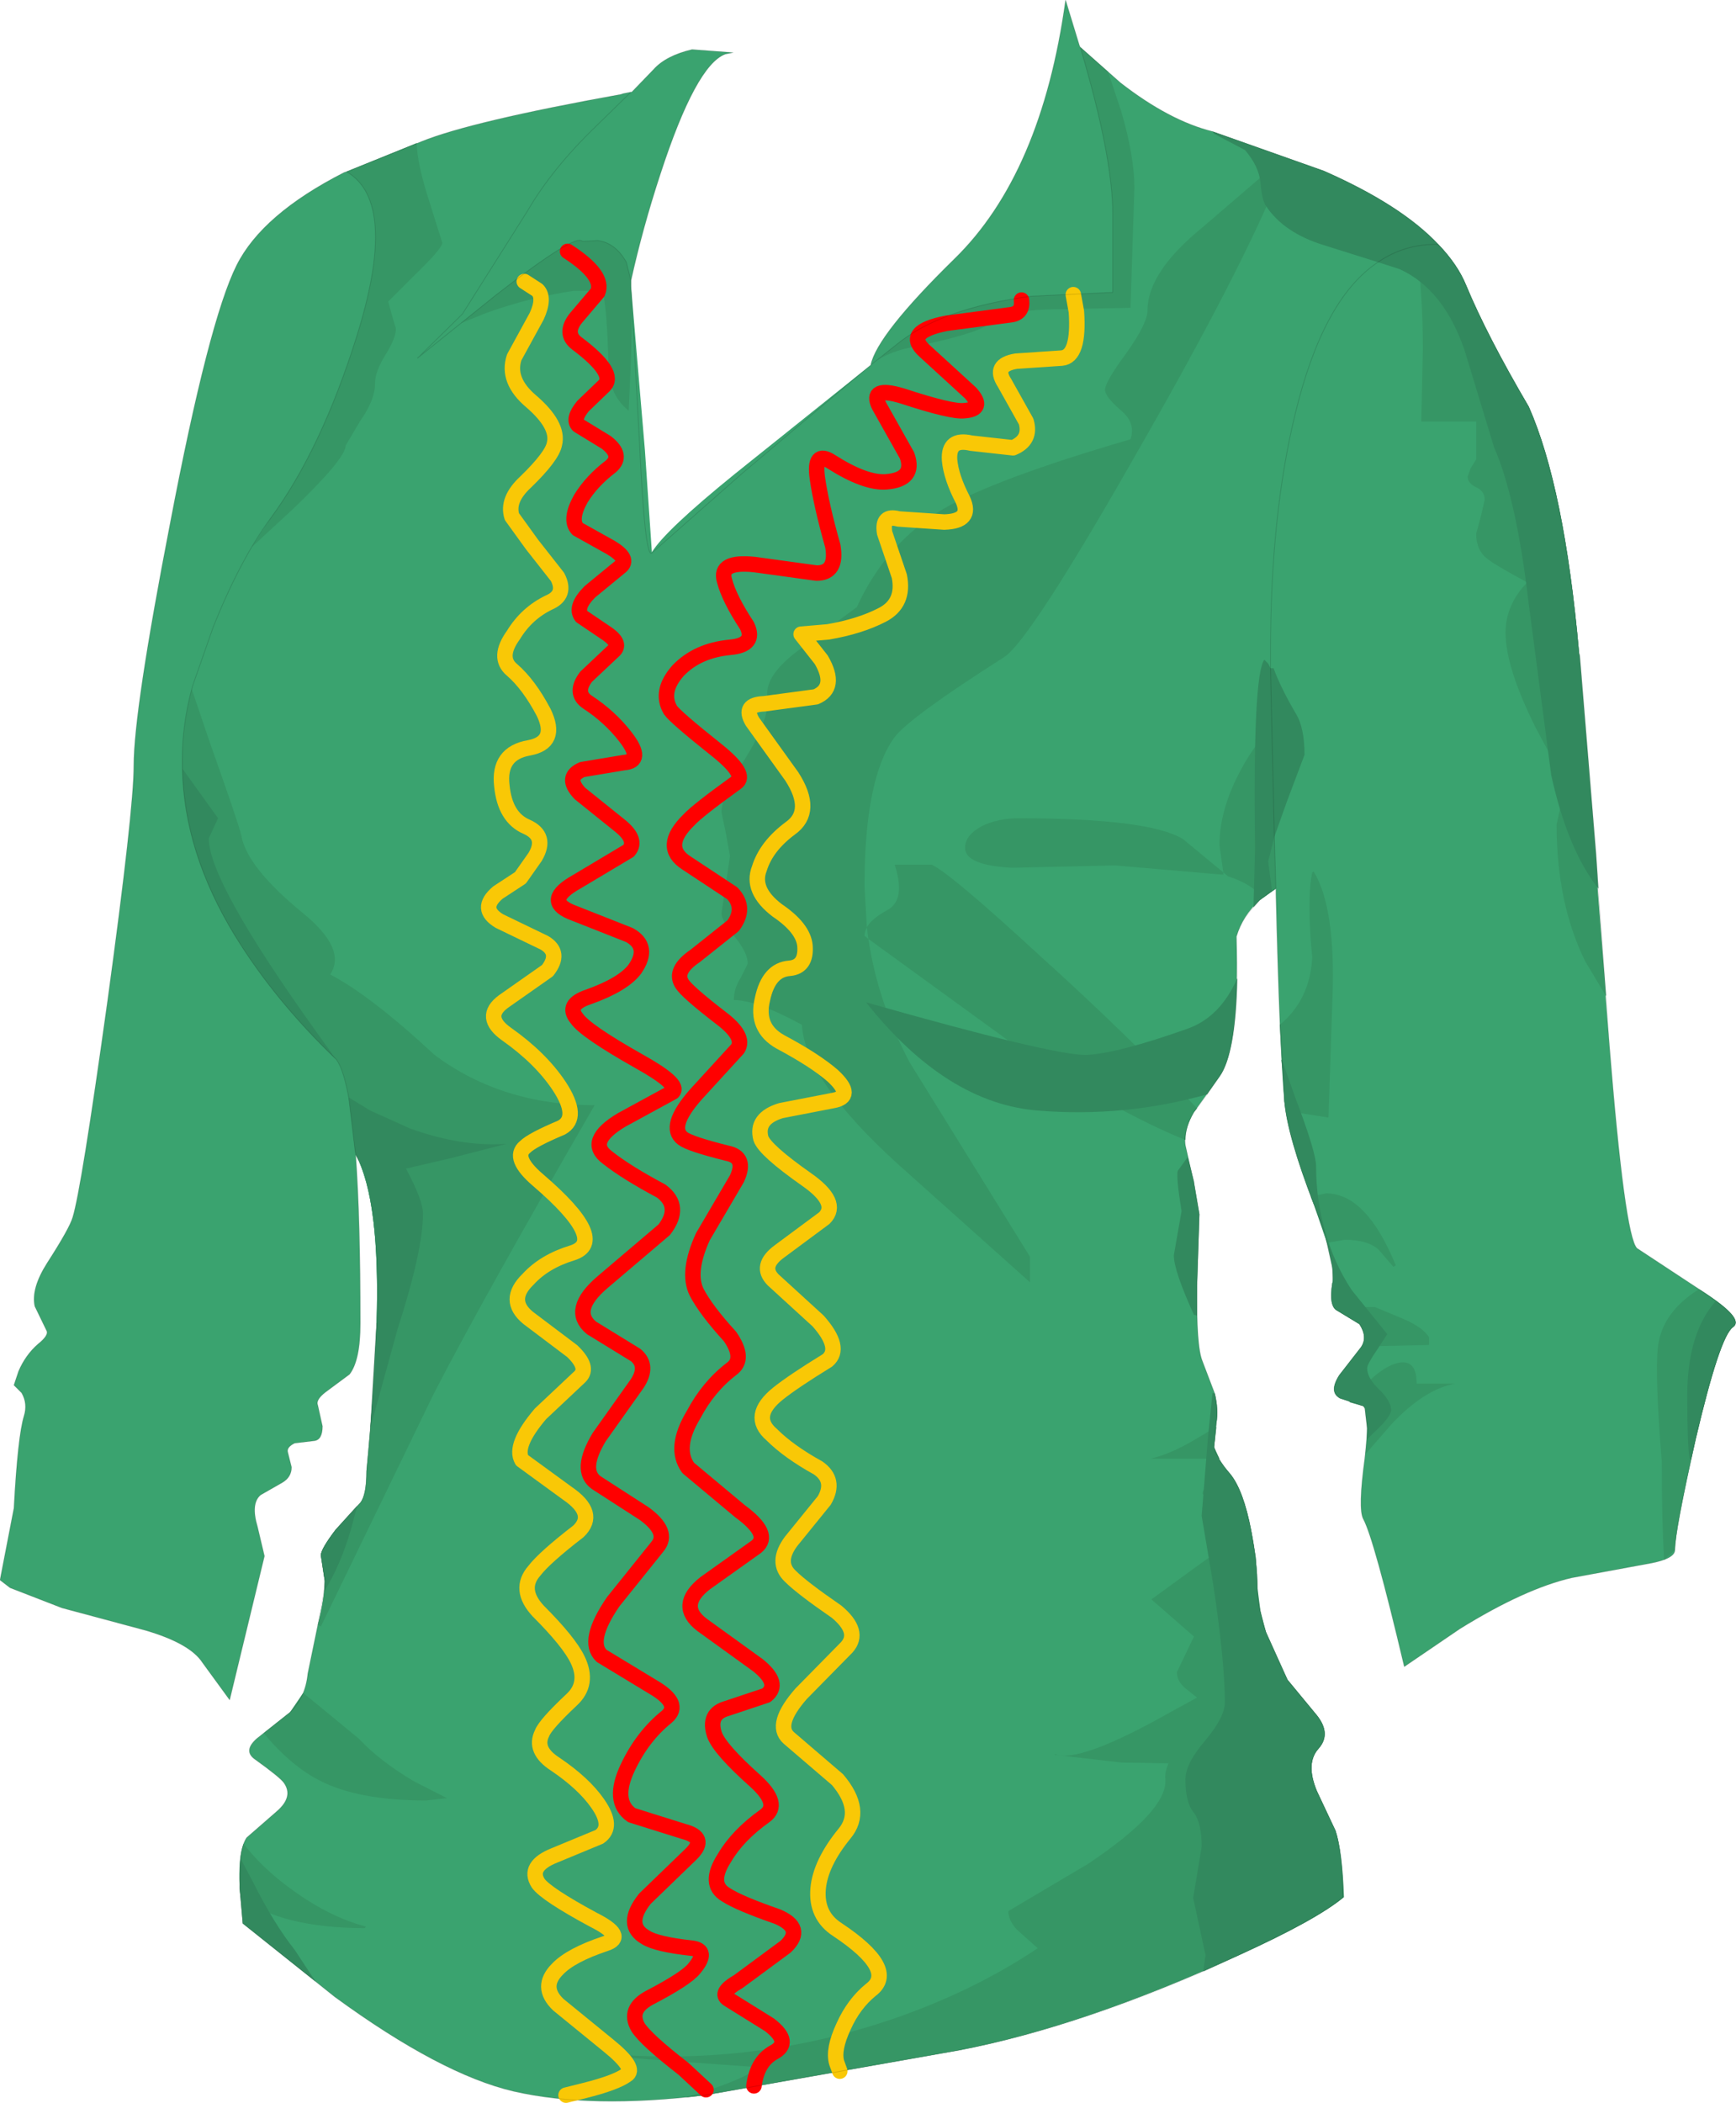
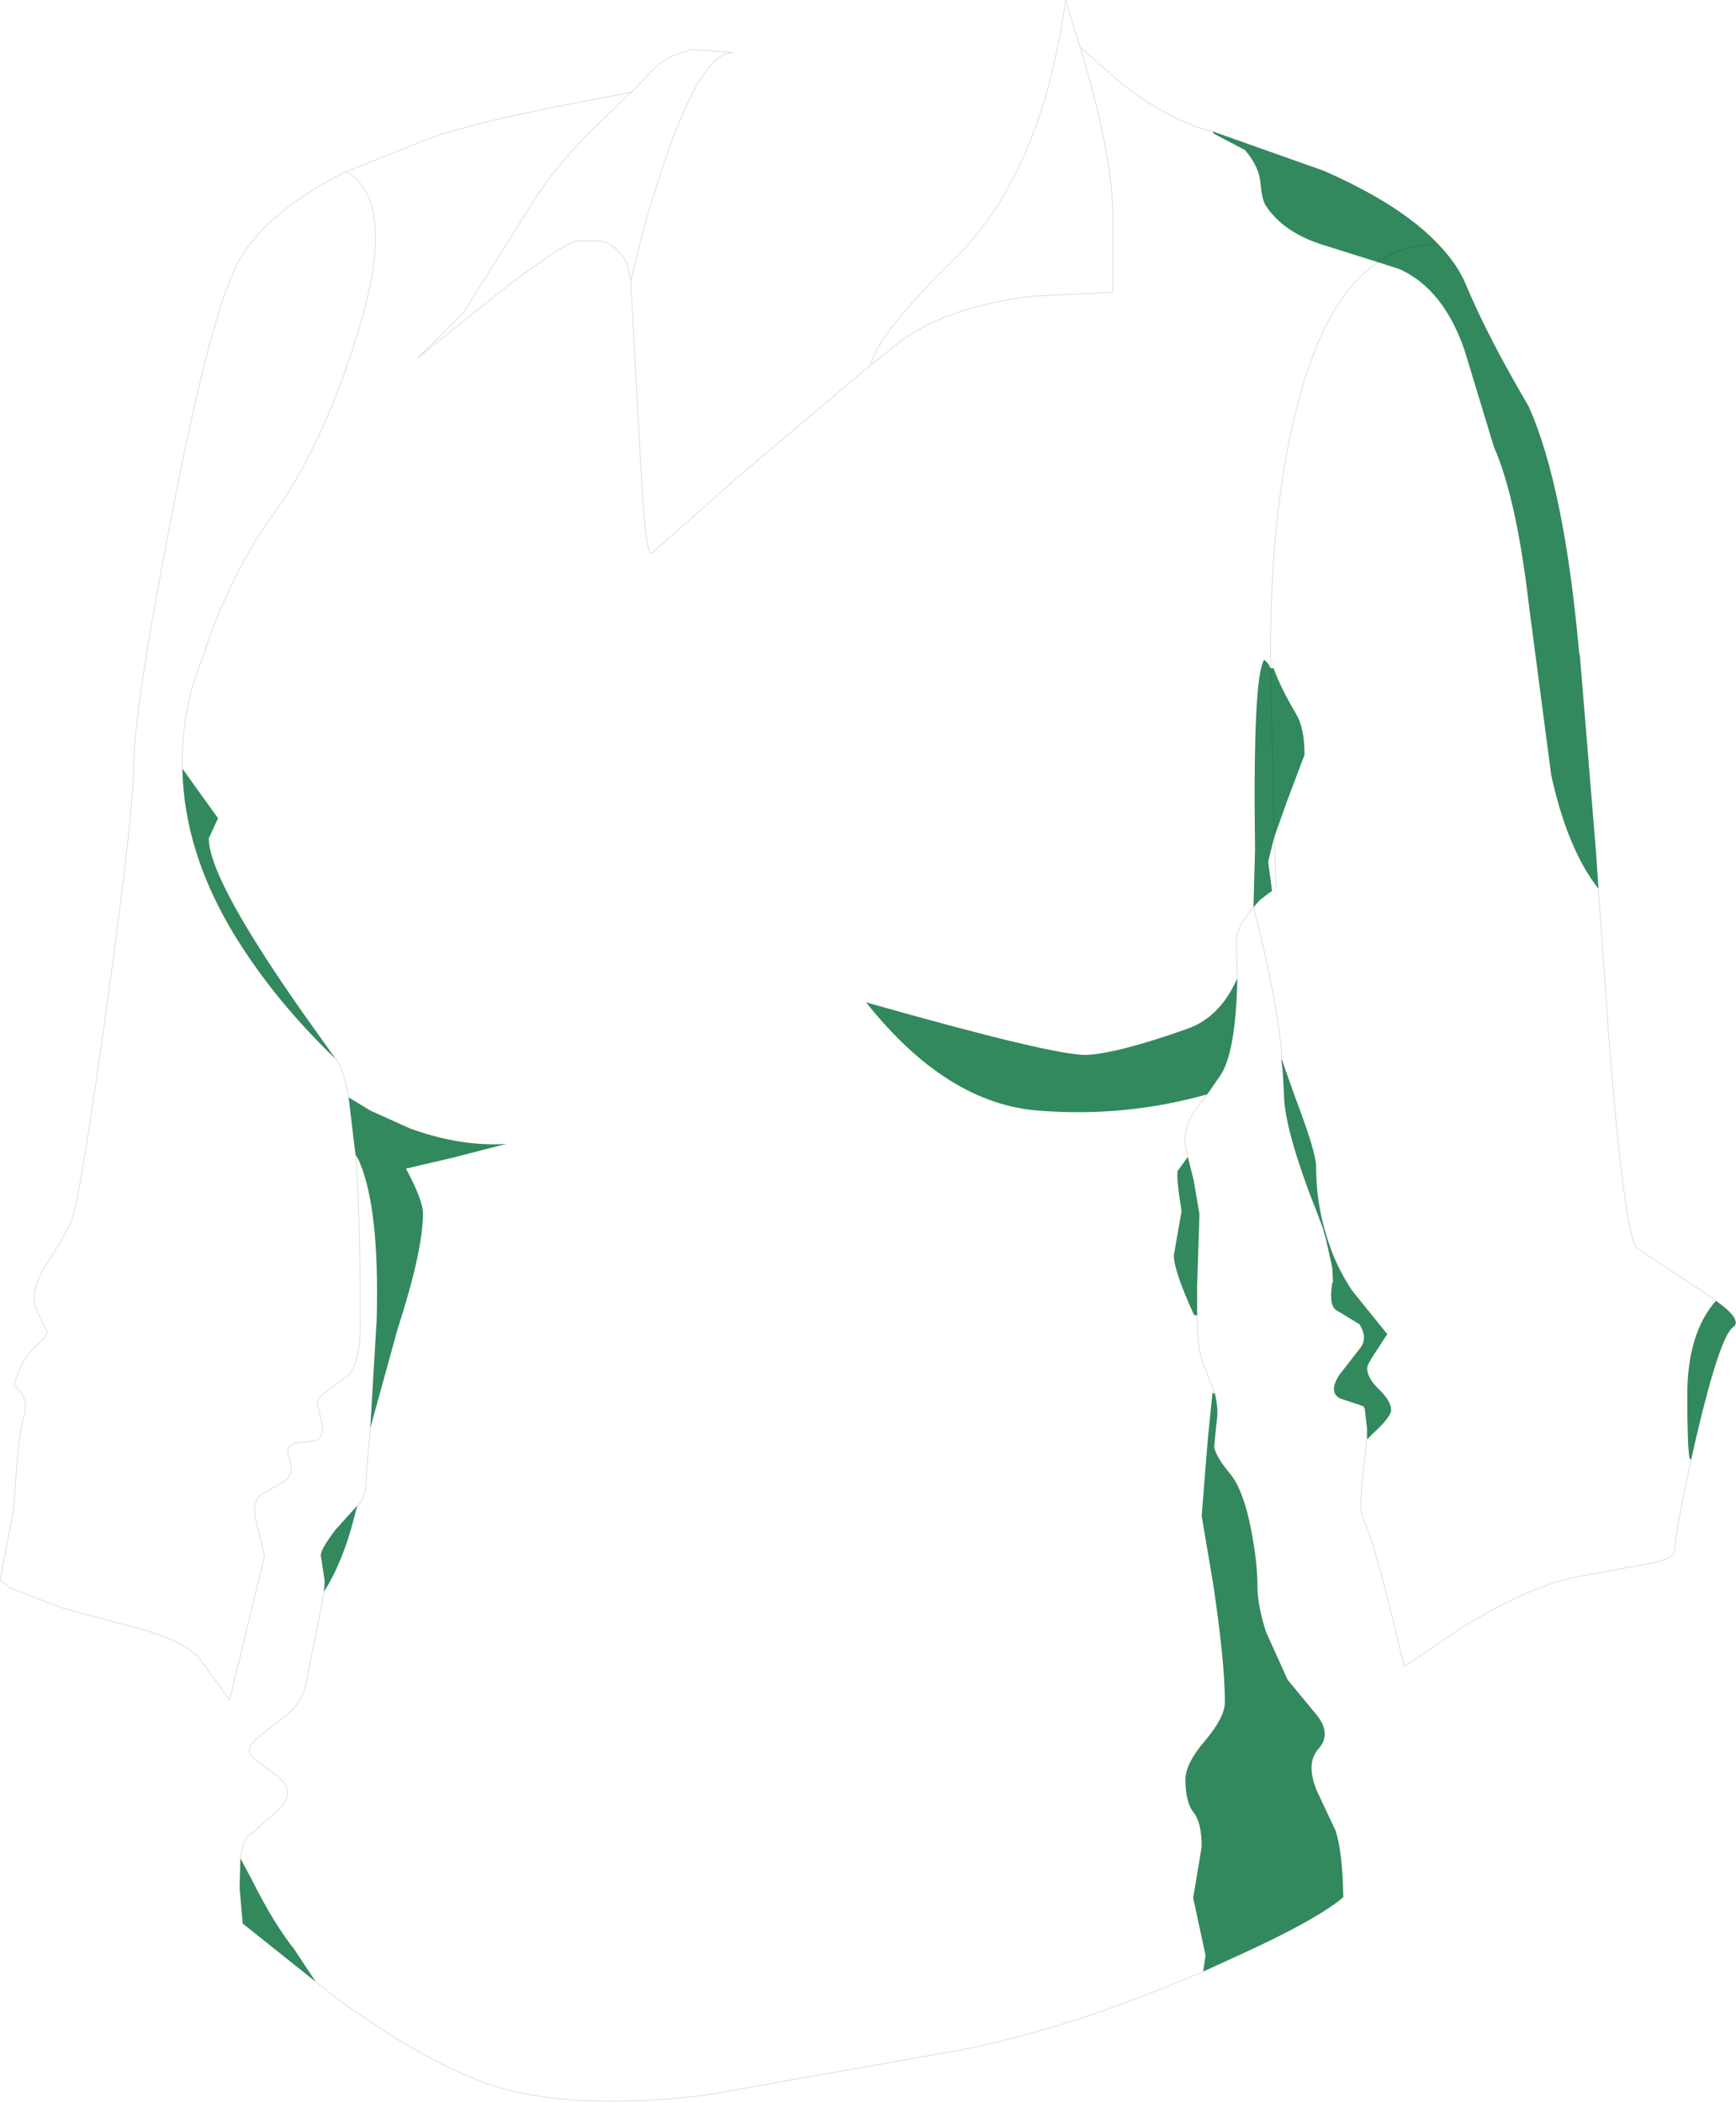
<svg xmlns="http://www.w3.org/2000/svg" height="135.95px" width="112.25px">
  <g transform="matrix(1.0, 0.0, 0.0, 1.0, 45.1, 39.65)">
-     <path d="M2.4 -9.0 L11.2 -16.05 Q11.6 -18.0 16.6 -22.9 22.25 -28.4 23.8 -39.65 L24.7 -36.7 24.75 -36.6 27.35 -34.3 Q30.5 -31.85 33.3 -31.15 L40.5 -28.6 Q45.5 -26.4 47.9 -23.85 49.15 -22.55 49.7 -21.2 51.05 -17.95 53.75 -13.35 56.05 -8.15 57.0 2.55 L58.95 27.75 Q59.95 40.25 60.75 41.05 L64.85 43.75 Q67.75 45.6 66.95 46.15 66.1 46.75 64.55 53.35 63.2 59.35 63.2 60.55 63.2 61.1 61.7 61.4 L56.55 62.35 Q53.5 63.05 49.3 65.65 L45.7 68.1 Q43.75 59.85 43.05 58.55 42.7 57.9 43.15 54.6 43.5 51.5 43.05 51.25 L41.55 50.75 Q40.8 50.35 41.5 49.25 L42.9 47.45 Q43.35 46.8 42.8 45.95 L41.4 45.1 Q40.8 44.85 41.05 43.3 41.3 41.95 39.85 38.2 38.15 33.8 37.95 31.55 37.65 28.4 37.4 18.15 L37.4 17.8 36.35 18.55 Q35.25 19.55 34.85 20.9 35.05 28.15 33.75 29.95 L32.1 32.25 Q31.4 33.4 31.55 34.4 L32.1 36.8 32.45 38.85 32.3 43.45 Q32.25 47.4 32.65 48.35 L33.45 50.45 Q33.7 51.5 33.55 52.35 L33.4 53.9 Q33.55 54.6 34.45 55.65 35.3 56.7 35.8 59.3 36.2 61.35 36.2 62.95 36.2 64.1 36.75 65.85 L38.15 68.95 40.05 71.25 Q41.0 72.45 40.15 73.4 39.3 74.35 40.05 76.15 L41.25 78.7 Q41.7 80.05 41.7 83.05 40.05 84.45 35.0 86.75 24.95 91.35 16.9 92.9 L0.5 95.8 Q-6.9 96.7 -11.9 95.55 -16.6 94.45 -23.45 89.45 L-29.4 84.7 -29.6 82.4 Q-29.7 79.95 -29.15 79.15 L-27.2 77.45 Q-26.1 76.5 -26.75 75.6 -27.0 75.25 -28.6 74.1 -29.4 73.55 -28.5 72.75 L-26.35 71.05 Q-25.35 70.1 -25.2 68.55 L-24.55 65.4 Q-24.1 63.6 -24.1 62.55 L-24.35 60.9 Q-24.35 60.5 -23.4 59.25 L-21.8 57.5 Q-21.4 57.0 -21.4 55.45 -20.9 50.2 -20.75 45.9 -20.5 38.0 -22.1 35.0 -21.8 39.1 -21.8 45.9 -21.8 48.3 -22.5 49.2 L-24.05 50.35 Q-24.7 50.85 -24.55 51.2 L-24.25 52.55 Q-24.25 53.45 -24.8 53.5 L-26.05 53.65 Q-26.55 53.9 -26.5 54.2 L-26.25 55.2 Q-26.25 55.85 -26.85 56.2 L-28.25 57.0 Q-28.9 57.55 -28.45 59.05 L-28.0 60.95 -30.25 70.25 -32.0 67.85 Q-32.8 66.6 -35.7 65.75 L-41.1 64.3 -44.45 63.0 -45.1 62.5 -44.2 57.85 Q-43.95 53.2 -43.55 51.9 -43.3 51.1 -43.7 50.4 L-44.2 49.9 -43.9 49.0 Q-43.45 47.95 -42.65 47.25 -41.9 46.65 -42.1 46.35 L-42.85 44.8 Q-43.1 43.65 -42.05 42.0 -40.6 39.75 -40.4 39.05 -39.85 37.3 -38.15 25.1 -36.45 12.7 -36.45 9.85 -36.45 6.3 -34.1 -5.8 -31.6 -18.9 -29.8 -22.5 -28.15 -25.8 -22.85 -28.5 L-22.7 -28.55 -17.85 -30.5 Q-14.65 -31.8 -4.95 -33.55 L-4.8 -33.6 -4.3 -33.7 -4.25 -33.7 -2.85 -35.15 Q-2.05 -36.05 -0.35 -36.45 L2.3 -36.25 1.8 -36.15 Q-0.1 -35.45 -2.4 -28.4 -3.55 -24.9 -4.3 -21.5 L-4.3 -21.15 -3.4 -10.55 -2.95 -3.95 Q-2.1 -5.35 2.4 -9.0" fill="#3aa36f" fill-rule="evenodd" stroke="none" />
-     <path d="M37.6 -28.7 L37.7 -28.45 Q35.3 -22.4 28.45 -10.45 21.45 1.85 19.8 2.85 13.75 6.7 12.75 8.0 10.8 10.65 10.8 17.65 L10.95 20.3 Q11.25 19.75 12.25 19.2 13.5 18.55 12.75 16.25 L15.15 16.25 Q16.4 16.85 22.1 22.1 27.75 27.2 32.3 32.0 L32.1 32.25 Q31.55 33.2 31.55 34.05 27.1 32.25 20.55 27.95 L11.05 21.05 Q11.65 25.1 13.7 29.0 L21.5 41.6 21.5 43.25 12.95 35.6 Q6.95 30.15 6.75 26.6 3.8 25.0 2.35 25.0 2.35 24.25 2.8 23.55 L3.25 22.65 Q3.25 21.95 2.4 20.9 1.55 19.85 1.55 19.4 L2.1 15.7 1.85 14.3 1.55 12.85 Q1.55 11.8 3.05 9.45 4.55 7.05 4.55 5.6 4.2 4.15 6.45 2.45 L10.3 -0.4 Q12.2 -4.55 15.9 -6.75 19.25 -8.7 28.0 -11.25 28.35 -12.3 27.4 -13.1 26.35 -14.0 26.35 -14.45 26.35 -14.95 27.75 -16.85 29.1 -18.75 29.1 -19.6 29.1 -22.05 32.65 -24.95 L37.6 -29.2 37.6 -28.7 M24.75 -36.6 L26.55 -35.0 27.4 -32.45 Q28.25 -29.55 28.25 -27.5 L28.0 -19.75 22.85 -19.65 Q20.05 -19.6 18.75 -18.65 17.95 -18.05 13.85 -17.2 12.55 -16.95 11.6 -16.35 L12.9 -17.4 Q15.8 -19.75 21.6 -20.5 L26.85 -20.75 26.85 -25.8 Q26.85 -29.55 24.75 -36.6 M46.8 -12.4 L46.9 -17.1 Q46.9 -20.5 46.5 -23.75 L47.9 -23.85 Q49.15 -22.55 49.7 -21.2 51.05 -17.95 53.75 -13.35 56.05 -8.15 57.0 2.55 L58.75 24.75 57.4 22.5 Q55.55 18.75 55.55 13.65 L55.85 12.3 56.1 10.95 54.2 7.4 Q52.25 3.5 52.25 1.25 52.25 -0.55 53.65 -2.0 51.6 -3.1 51.1 -3.5 50.35 -4.05 50.35 -5.15 L50.65 -6.25 50.9 -7.35 Q50.9 -7.9 50.35 -8.15 49.8 -8.4 49.8 -8.85 L50.0 -9.4 50.35 -9.95 50.35 -12.4 46.8 -12.4 M40.8 32.6 L38.9 32.3 Q38.65 32.3 38.15 32.75 L37.95 31.55 37.65 26.6 Q39.6 25.0 39.75 22.25 L39.65 21.1 Q39.45 18.1 39.75 16.75 L39.85 16.7 Q41.3 19.1 41.05 25.1 L40.8 32.6 M44.05 41.15 Q43.35 40.5 41.85 40.5 L40.7 40.7 39.85 38.2 39.65 37.7 40.65 37.5 Q43.25 37.5 45.15 42.15 L45.0 42.25 44.05 41.15 M41.4 45.1 L41.15 44.85 43.8 44.85 45.6 45.6 Q46.9 46.15 47.3 46.8 L47.3 47.3 42.95 47.4 Q43.35 46.75 42.8 45.95 L41.4 45.1 M66.95 46.15 Q66.1 46.75 64.55 53.35 63.2 59.35 63.2 60.55 L62.5 61.2 Q62.35 58.6 62.35 54.85 61.9 49.25 62.1 47.45 62.35 45.2 64.75 43.7 L64.85 43.75 Q67.75 45.6 66.95 46.15 M35.7 9.15 L37.1 7.1 37.4 17.8 36.55 18.4 Q35.85 17.5 34.3 17.0 L34.0 16.75 33.75 15.0 Q33.75 12.25 35.7 9.15 M34.0 16.75 L34.0 16.9 27.0 16.3 20.35 16.45 Q17.3 16.3 17.3 15.15 17.3 14.35 18.4 13.75 19.45 13.25 20.75 13.25 29.2 13.25 31.4 14.6 L34.0 16.75 M11.05 21.05 L10.95 20.3 Q10.8 20.6 10.8 20.85 L11.05 21.05 M32.45 53.25 Q32.95 52.95 33.55 52.6 L33.4 53.9 33.75 54.65 29.3 54.65 Q30.65 54.35 32.45 53.25 M34.15 55.3 L34.45 55.65 Q35.3 56.7 35.8 59.3 L36.1 61.05 36.2 62.95 36.4 64.5 36.75 65.85 37.1 66.85 38.15 68.95 40.05 71.25 Q41.0 72.45 40.15 73.4 39.3 74.35 40.05 76.15 L41.25 78.7 Q41.7 80.05 41.8 83.0 40.05 84.45 35.0 86.75 24.95 91.35 16.9 92.9 L0.5 95.8 -0.8 95.95 Q2.8 94.9 4.0 94.0 L-5.7 93.3 -5.55 93.15 Q3.8 93.9 12.7 90.85 17.9 89.05 22.0 86.3 L20.65 85.1 Q20.1 84.5 20.1 83.9 L25.25 80.85 Q30.4 77.4 30.25 75.4 30.2 74.95 30.45 74.35 L27.45 74.3 23.1 73.8 23.1 73.75 Q24.65 74.4 30.65 71.0 L32.3 70.1 31.55 69.5 Q31.0 69.05 31.0 68.45 L32.1 66.15 29.35 63.75 32.3 61.6 Q34.15 60.25 34.55 60.15 L32.65 56.9 Q32.65 56.45 34.15 55.3 M43.2 54.35 Q43.5 51.5 43.05 51.25 L42.15 51.0 Q43.8 49.0 45.0 48.55 46.5 48.0 46.5 49.8 L49.0 49.8 Q47.0 50.15 44.85 52.45 L43.2 54.35 M-17.3 -26.5 L-16.5 -23.95 Q-16.5 -23.6 -18.25 -21.9 L-20.0 -20.15 -19.75 -19.25 -19.5 -18.4 Q-19.5 -17.8 -20.15 -16.75 -20.85 -15.65 -20.85 -14.85 -20.85 -13.8 -21.8 -12.45 L-22.75 -10.85 Q-22.75 -10.0 -26.2 -6.7 L-28.8 -4.3 -27.6 -6.15 Q-24.35 -10.55 -22.05 -17.85 -19.3 -26.6 -22.7 -28.55 L-18.15 -30.4 Q-18.15 -29.1 -17.3 -26.5 M-4.3 -21.15 Q-4.15 -19.05 -4.45 -13.1 -5.7 -14.1 -5.75 -15.9 -5.85 -19.9 -6.15 -20.85 L-8.0 -20.85 Q-10.95 -20.4 -13.7 -19.4 L-15.3 -18.75 -13.0 -20.6 Q-7.85 -24.6 -7.45 -24.05 L-6.45 -24.1 Q-5.3 -23.95 -4.6 -22.7 L-4.3 -21.5 -4.3 -21.15 M-31.55 8.3 Q-29.65 13.65 -29.5 14.35 -29.15 16.4 -25.55 19.35 -22.65 21.7 -23.75 23.35 -21.15 24.7 -17.0 28.55 -12.65 31.8 -6.65 31.8 -13.85 44.25 -17.05 50.45 L-24.35 65.5 -24.55 65.4 Q-24.1 63.6 -24.1 62.55 L-24.35 60.9 Q-24.35 60.5 -23.4 59.25 L-21.8 57.5 Q-21.4 57.0 -21.4 55.45 -20.9 50.2 -20.75 45.9 -20.5 38.0 -22.1 35.0 L-22.15 34.65 Q-22.55 29.9 -23.35 28.85 -27.3 25.05 -29.9 20.85 -34.8 12.9 -32.7 4.9 L-31.55 8.3 M-21.5 85.0 Q-26.9 85.0 -29.55 83.0 L-29.6 82.4 Q-29.7 80.45 -29.35 79.55 -27.85 81.5 -25.3 83.15 -23.35 84.4 -21.45 84.9 L-21.5 85.0 M-28.05 72.4 L-26.35 71.05 -25.5 69.8 -25.0 70.2 -21.9 72.75 Q-20.55 74.2 -18.35 75.5 L-16.2 76.6 -17.55 76.75 Q-21.95 76.75 -24.45 75.45 -26.3 74.5 -28.05 72.4" fill="#369665" fill-rule="evenodd" stroke="none" />
-     <path d="M20.95 -20.25 Q21.05 -19.4 20.25 -19.3 L16.1 -18.75 Q13.3 -18.2 14.7 -16.95 L17.65 -14.25 Q18.6 -13.2 17.25 -13.1 16.45 -13.0 13.25 -14.05 11.1 -14.7 11.75 -13.4 L13.55 -10.2 Q14.1 -8.65 12.2 -8.5 10.85 -8.4 8.65 -9.8 7.5 -10.55 7.75 -8.75 8.0 -7.0 8.75 -4.35 9.05 -2.6 7.7 -2.6 L3.7 -3.15 Q1.35 -3.4 1.75 -2.1 2.05 -0.95 3.2 0.8 3.8 2.05 2.1 2.2 0.0 2.4 -1.25 3.7 -2.45 5.05 -1.75 6.25 -1.45 6.7 1.25 8.85 3.25 10.45 2.5 10.95 0.0 12.75 -0.55 13.35 -2.35 15.1 -0.7 16.15 L2.25 18.1 Q3.15 19.05 2.3 20.2 L-0.15 22.15 Q-1.55 23.1 -1.0 23.95 -0.7 24.45 1.5 26.15 3.1 27.35 2.6 28.15 L-0.1 31.1 Q-1.95 33.2 -0.95 33.95 -0.5 34.3 1.9 34.9 3.2 35.15 2.55 36.55 L0.35 40.3 Q-0.7 42.6 -0.05 43.9 0.55 45.05 2.1 46.75 3.1 48.2 2.2 48.85 0.7 50.0 -0.25 51.8 -1.55 53.95 -0.6 55.25 L2.75 58.05 Q4.8 59.55 3.8 60.35 L0.5 62.7 Q-1.35 64.15 0.3 65.4 L3.9 68.0 Q5.4 69.2 4.45 69.95 L1.9 70.8 Q0.65 71.15 1.1 72.5 1.45 73.45 3.75 75.5 5.4 77.0 4.35 77.75 2.6 79.0 1.75 80.45 0.65 82.15 1.85 82.85 2.7 83.4 5.15 84.25 6.95 85.0 5.7 86.2 L2.65 88.45 Q1.35 89.2 2.0 89.6 L4.65 91.25 Q6.15 92.4 4.9 93.05 3.85 93.65 3.65 95.2 M-8.4 -23.4 Q-6.0 -21.85 -6.45 -20.75 L-7.85 -19.1 Q-8.65 -18.1 -7.8 -17.45 -5.2 -15.5 -6.05 -14.7 L-7.4 -13.4 Q-8.1 -12.55 -7.7 -12.15 L-5.9 -11.05 Q-4.8 -10.2 -5.6 -9.5 -6.85 -8.55 -7.55 -7.4 -8.3 -6.05 -7.75 -5.45 L-5.6 -4.25 Q-4.35 -3.5 -5.0 -3.0 L-6.95 -1.4 Q-7.95 -0.4 -7.5 0.2 L-5.8 1.35 Q-4.9 2.0 -5.45 2.45 L-7.2 4.1 Q-8.0 5.15 -7.1 5.75 -5.65 6.7 -4.65 8.0 -3.45 9.55 -4.75 9.65 L-7.45 10.1 Q-8.6 10.6 -7.6 11.65 L-5.05 13.7 Q-3.85 14.65 -4.45 15.35 L-7.8 17.35 Q-9.95 18.55 -8.2 19.3 L-4.4 20.8 Q-3.05 21.55 -4.05 23.0 -4.8 24.0 -7.05 24.8 -8.55 25.3 -7.8 26.2 -7.25 27.0 -3.8 28.95 -1.1 30.45 -1.6 30.95 L-4.9 32.75 Q-7.25 34.15 -5.8 35.2 -4.6 36.15 -2.35 37.35 -1.0 38.35 -2.15 39.85 L-6.15 43.25 Q-8.25 45.05 -6.85 46.2 L-4.0 47.95 Q-3.15 48.65 -3.9 49.8 L-6.35 53.25 Q-7.65 55.4 -6.55 56.2 L-3.45 58.2 Q-1.8 59.4 -2.6 60.35 L-5.45 63.9 Q-7.2 66.45 -6.2 67.4 L-2.9 69.4 Q-1.0 70.5 -2.0 71.35 -3.55 72.6 -4.5 74.6 -5.55 76.8 -4.25 77.7 L-0.9 78.75 Q0.65 79.15 -0.4 80.2 L-3.4 83.1 Q-4.75 84.8 -3.35 85.6 -2.65 86.05 -0.35 86.3 0.75 86.45 -0.2 87.6 -0.7 88.25 -3.1 89.5 -4.5 90.25 -3.85 91.4 -3.35 92.2 -0.9 94.1 L0.55 95.45" fill="none" stroke="#ff0000" stroke-linecap="round" stroke-linejoin="round" stroke-width="1.0" />
-     <path d="M24.3 -20.6 L24.5 -19.5 Q24.7 -16.6 23.55 -16.5 L20.6 -16.3 Q19.1 -16.05 19.85 -14.9 L21.25 -12.4 Q21.6 -11.2 20.4 -10.7 L17.7 -11.0 Q16.2 -11.35 16.3 -9.9 16.4 -8.8 17.15 -7.35 17.8 -5.95 15.95 -5.9 L13.0 -6.1 Q11.9 -6.4 12.1 -5.2 L13.05 -2.4 Q13.4 -0.65 11.95 0.1 10.5 0.85 8.45 1.2 L6.7 1.35 8.0 3.0 Q9.05 4.8 7.65 5.4 L4.3 5.85 Q2.9 5.9 3.55 7.0 L6.1 10.55 Q7.55 12.8 6.0 13.9 4.45 15.05 4.0 16.5 3.45 17.9 5.15 19.2 6.85 20.35 6.95 21.5 7.05 22.85 5.95 22.95 4.6 23.05 4.2 24.95 3.75 26.8 5.35 27.7 7.6 28.9 8.75 29.9 10.2 31.25 8.75 31.5 L5.4 32.15 Q3.75 32.65 4.1 33.95 4.35 34.7 7.05 36.6 9.2 38.1 8.2 39.1 L5.3 41.25 Q4.0 42.2 4.9 43.1 L7.8 45.75 Q9.35 47.5 8.4 48.3 6.2 49.65 5.2 50.45 3.4 51.9 4.8 53.1 5.9 54.2 7.8 55.25 8.95 56.05 8.2 57.35 L6.05 60.0 Q5.05 61.35 6.0 62.25 6.75 63.0 9.0 64.55 10.55 65.85 9.65 66.85 L6.7 69.85 Q4.95 71.85 5.9 72.7 L9.05 75.4 Q10.75 77.4 9.5 78.9 7.95 80.8 7.8 82.45 7.65 84.2 9.05 85.1 12.95 87.7 11.2 89.0 10.1 89.9 9.45 91.35 8.75 92.85 9.0 93.7 L9.2 94.25 M-11.2 -21.45 L-10.35 -20.9 Q-9.85 -20.4 -10.4 -19.2 L-11.85 -16.55 Q-12.35 -15.05 -10.75 -13.7 -8.95 -12.15 -9.25 -10.95 -9.4 -10.15 -11.1 -8.5 -12.35 -7.35 -12.0 -6.25 L-10.7 -4.45 -9.05 -2.35 Q-8.45 -1.2 -9.6 -0.7 -11.05 0.0 -11.9 1.4 -12.95 2.85 -12.0 3.65 -10.9 4.6 -9.95 6.4 -9.0 8.35 -10.9 8.7 -12.9 9.05 -12.65 11.15 -12.45 13.2 -11.05 13.8 -9.7 14.4 -10.5 15.75 L-11.45 17.1 -12.9 18.05 Q-14.15 19.1 -12.8 19.9 L-9.9 21.3 Q-8.8 21.95 -9.7 23.1 L-12.55 25.1 Q-13.9 26.1 -12.35 27.2 -10.15 28.75 -8.95 30.55 -7.6 32.6 -8.8 33.25 -10.7 34.05 -11.15 34.5 -12.0 35.2 -10.3 36.65 -5.7 40.6 -8.1 41.35 -9.9 41.9 -10.95 43.05 -12.35 44.4 -10.95 45.55 L-8.1 47.7 Q-7.0 48.75 -7.6 49.35 L-10.15 51.75 Q-11.9 53.8 -11.35 54.75 L-8.4 56.9 Q-6.5 58.2 -7.7 59.35 -9.9 61.05 -10.55 61.9 -11.6 63.1 -10.3 64.5 -8.3 66.5 -7.75 67.65 -7.0 69.2 -8.15 70.25 -9.85 71.85 -10.05 72.4 -10.6 73.5 -9.2 74.4 -7.35 75.65 -6.45 76.95 -5.4 78.45 -6.35 79.1 L-9.25 80.3 Q-11.0 81.0 -10.3 82.1 -9.8 82.8 -6.75 84.45 -4.55 85.55 -5.95 86.0 -8.2 86.75 -9.05 87.65 -10.2 88.8 -9.0 89.95 L-5.75 92.6 Q-3.9 94.1 -4.6 94.5 -5.3 95.0 -7.3 95.5 L-8.5 95.8" fill="none" stroke="#f9c806" stroke-linecap="round" stroke-linejoin="round" stroke-width="1.0" />
    <path d="M-33.3 10.05 L-31.0 13.25 -31.3 13.9 -31.6 14.55 Q-31.6 17.35 -24.65 27.05 L-23.4 28.8 Q-27.35 25.0 -29.9 20.85 -33.2 15.45 -33.3 10.05 M-22.55 31.3 L-21.15 32.15 -18.6 33.3 Q-15.3 34.5 -12.35 34.3 L-15.85 35.2 -18.85 35.9 Q-17.75 37.95 -17.75 38.8 -17.75 41.2 -19.4 46.3 L-21.15 52.65 -20.75 45.9 Q-20.55 39.15 -21.65 36.0 L-21.9 35.35 -22.1 35.0 -22.15 34.65 -22.55 31.3 M-22.0 57.7 L-22.4 59.2 Q-23.1 61.6 -24.15 63.25 L-24.1 62.65 -24.1 62.55 -24.35 60.9 Q-24.35 60.5 -23.4 59.25 L-22.5 58.25 -22.0 57.7 M-29.55 80.5 L-28.75 82.0 Q-27.4 84.7 -26.05 86.4 L-24.7 88.45 -29.4 84.7 -29.6 82.4 -29.55 80.5 M32.7 87.8 L32.85 86.75 32.05 83.05 32.6 79.75 Q32.6 78.2 32.1 77.55 31.55 76.9 31.55 75.4 31.55 74.35 32.85 72.85 34.1 71.35 34.1 70.4 34.1 67.8 33.35 62.8 L32.6 58.35 33.0 53.35 33.3 50.4 33.45 50.45 Q33.7 51.5 33.55 52.35 L33.4 53.9 Q33.55 54.6 34.45 55.65 35.3 56.7 35.8 59.3 36.2 61.35 36.2 62.95 36.2 64.1 36.75 65.85 L38.15 68.95 40.05 71.25 Q41.0 72.45 40.15 73.4 39.3 74.35 40.05 76.15 L41.25 78.7 Q41.7 80.05 41.75 83.0 40.05 84.45 35.0 86.75 L32.7 87.8 M32.3 45.4 L32.1 45.35 Q30.8 42.5 30.8 41.5 L31.3 38.65 Q30.95 36.5 31.05 36.05 L31.7 35.15 32.1 36.75 32.1 36.8 32.45 38.85 32.3 43.45 32.3 45.4 M32.95 31.1 Q27.6 32.6 22.05 32.15 16.1 31.7 10.9 25.15 23.05 28.6 25.15 28.55 27.2 28.45 31.7 26.85 33.8 26.1 34.9 23.6 34.8 28.5 33.75 29.95 L32.95 31.1 M35.95 19.0 L36.05 15.25 Q35.9 4.0 36.65 3.0 L36.9 3.25 37.05 3.55 37.25 3.55 Q37.7 4.8 38.7 6.5 39.25 7.4 39.25 9.15 L38.1 12.2 37.3 14.45 37.05 3.55 37.3 14.45 36.9 16.05 37.15 17.95 37.0 18.05 36.35 18.55 35.95 19.0 M44.0 -22.7 L40.5 -23.8 Q37.9 -24.6 36.75 -26.35 36.5 -26.7 36.4 -27.85 36.3 -28.9 35.4 -29.95 L33.4 -31.0 33.3 -31.15 40.5 -28.6 Q45.5 -26.4 47.9 -23.85 49.15 -22.55 49.7 -21.2 51.05 -17.95 53.75 -13.35 56.05 -8.15 57.0 2.55 L57.05 2.75 58.1 15.55 58.25 17.8 Q56.25 15.25 55.2 10.45 L53.75 -0.6 Q52.95 -7.45 51.5 -10.75 L49.6 -17.0 Q48.25 -20.95 45.4 -22.25 L44.0 -22.7 Q45.75 -23.9 47.9 -23.85 45.75 -23.9 44.0 -22.7 M65.85 44.45 Q67.6 45.7 66.95 46.15 66.1 46.75 64.55 53.35 L64.25 54.7 64.15 54.65 Q64.0 53.9 64.0 50.55 64.0 46.55 65.85 44.45 M43.3 53.0 L43.3 52.7 43.15 51.4 43.05 51.25 41.55 50.75 Q40.8 50.35 41.5 49.25 L42.9 47.45 Q43.35 46.8 42.8 45.95 L41.4 45.1 Q40.8 44.85 41.05 43.3 L41.1 43.25 41.05 42.3 40.65 40.5 40.5 40.0 40.5 39.9 40.35 39.5 39.9 38.3 39.85 38.2 Q38.15 33.8 37.95 31.55 L37.85 29.6 37.75 28.85 37.8 28.9 38.65 31.3 Q40.0 34.85 40.0 35.75 40.0 38.0 40.6 40.0 41.15 42.0 42.3 43.75 L44.6 46.6 43.95 47.6 Q43.3 48.55 43.3 48.8 43.3 49.45 44.1 50.2 44.85 50.95 44.85 51.5 44.85 51.95 43.7 53.0 L43.3 53.4 43.3 53.0 M37.85 29.6 L37.8 28.9 37.85 29.6" fill="#32895e" fill-rule="evenodd" stroke="none" />
-     <path d="M33.3 -31.15 Q30.5 -31.85 27.35 -34.3 L24.75 -36.6 Q26.85 -29.55 26.85 -25.8 L26.85 -20.75 21.6 -20.5 Q15.8 -19.75 12.9 -17.4 L11.2 -16.05 2.95 -9.1 -2.95 -3.9 Q-3.4 -3.5 -3.75 -11.05 L-4.3 -21.15 -4.3 -21.5 -4.6 -22.7 Q-5.3 -23.95 -6.45 -24.1 L-7.45 -24.05 Q-7.85 -24.6 -13.0 -20.6 L-18.1 -16.5 -15.2 -19.35 -11.0 -26.0 Q-9.4 -28.75 -6.55 -31.5 L-4.3 -33.7 -4.8 -33.6 -4.95 -33.55 Q-14.65 -31.8 -17.85 -30.5 L-22.7 -28.55 Q-19.3 -26.6 -22.05 -17.85 -24.35 -10.55 -27.6 -6.15 -29.55 -3.5 -31.3 0.85 L-32.65 4.7 Q-33.4 7.4 -33.3 10.05 -33.2 15.45 -29.9 20.85 -27.35 25.0 -23.4 28.8 L-23.35 28.85 Q-22.9 29.45 -22.55 31.3 L-22.15 34.65 -22.1 35.0 Q-21.8 39.1 -21.8 45.9 -21.8 48.3 -22.5 49.2 L-24.05 50.35 Q-24.7 50.85 -24.55 51.2 L-24.25 52.55 Q-24.25 53.45 -24.8 53.5 L-26.05 53.65 Q-26.55 53.9 -26.5 54.2 L-26.25 55.2 Q-26.25 55.85 -26.85 56.2 L-28.25 57.0 Q-28.9 57.55 -28.45 59.05 L-28.0 60.95 -30.25 70.25 -32.0 67.85 Q-32.8 66.6 -35.7 65.75 L-41.1 64.3 -44.45 63.0 -45.1 62.5 -44.2 57.85 Q-43.95 53.2 -43.55 51.9 -43.3 51.1 -43.7 50.4 L-44.2 49.9 -43.9 49.0 Q-43.45 47.95 -42.65 47.25 -41.9 46.65 -42.1 46.35 L-42.85 44.8 Q-43.1 43.65 -42.05 42.0 -40.6 39.75 -40.4 39.05 -39.85 37.3 -38.15 25.1 -36.45 12.7 -36.45 9.85 -36.45 6.3 -34.1 -5.8 -31.6 -18.9 -29.8 -22.5 -28.15 -25.8 -22.85 -28.5 L-22.7 -28.55 M-21.15 52.65 L-21.4 55.45 Q-21.4 57.0 -21.8 57.5 L-22.0 57.7 -22.5 58.25 -23.4 59.25 Q-24.35 60.5 -24.35 60.9 L-24.1 62.55 -24.1 62.65 -24.15 63.25 -24.55 65.4 -25.2 68.55 Q-25.35 70.1 -26.35 71.05 L-28.5 72.75 Q-29.4 73.55 -28.6 74.1 -27.0 75.25 -26.75 75.6 -26.1 76.5 -27.2 77.45 L-29.15 79.15 Q-29.45 79.6 -29.55 80.5 L-29.6 82.4 -29.4 84.7 -24.7 88.45 -23.45 89.45 Q-16.6 94.45 -11.9 95.55 -6.9 96.7 0.5 95.8 L16.9 92.9 Q24.0 91.55 32.7 87.8 L35.0 86.75 Q40.05 84.45 41.75 83.0 41.7 80.05 41.25 78.7 L40.05 76.15 Q39.3 74.35 40.15 73.4 41.0 72.45 40.05 71.25 L38.15 68.95 36.75 65.85 Q36.2 64.1 36.2 62.95 36.2 61.35 35.8 59.3 35.3 56.7 34.45 55.65 33.55 54.6 33.4 53.9 L33.55 52.35 Q33.7 51.5 33.45 50.45 L32.65 48.35 Q32.35 47.65 32.3 45.4 L32.3 43.45 32.45 38.85 32.1 36.8 32.1 36.75 31.7 35.15 31.55 34.4 Q31.4 33.4 32.1 32.25 L32.95 31.1 33.75 29.95 Q34.8 28.5 34.9 23.6 L34.85 20.9 Q35.15 19.85 35.95 19.0 L36.35 18.55 37.0 18.05 37.15 17.95 37.4 17.8 37.4 18.15 Q37.55 25.2 37.8 28.9 L37.85 29.6 37.95 31.55 Q38.15 33.8 39.85 38.2 L39.9 38.3 40.35 39.5 40.5 39.9 40.5 40.0 M37.05 3.55 L37.05 2.55 Q37.05 -6.35 38.65 -12.9 40.45 -20.35 44.0 -22.7 45.75 -23.9 47.9 -23.85 49.15 -22.55 49.7 -21.2 51.05 -17.95 53.75 -13.35 56.05 -8.15 57.0 2.55 L57.05 2.75 58.1 15.55 58.25 17.8 58.95 27.75 Q59.95 40.25 60.75 41.05 L64.85 43.75 65.85 44.45 Q67.6 45.7 66.95 46.15 66.1 46.75 64.55 53.35 L64.25 54.7 Q63.2 59.5 63.2 60.55 63.2 61.1 61.7 61.4 L56.55 62.35 Q53.5 63.05 49.3 65.65 L45.7 68.1 Q43.75 59.85 43.05 58.55 42.7 57.9 43.15 54.6 L43.3 53.0 43.3 52.7 43.15 51.4 43.05 51.25 41.55 50.75 Q40.8 50.35 41.5 49.25 L42.9 47.45 Q43.35 46.8 42.8 45.95 L41.4 45.1 Q40.8 44.85 41.05 43.3 L41.1 43.25 41.05 42.3 40.65 40.5 M33.3 -31.15 L40.5 -28.6 Q45.5 -26.4 47.9 -23.85 M24.75 -36.6 L24.7 -36.7 23.8 -39.65 Q22.25 -28.4 16.6 -22.9 11.6 -18.0 11.2 -16.05 M-4.3 -21.5 Q-3.55 -24.9 -2.4 -28.4 -0.1 -35.45 1.8 -36.15 L2.3 -36.25 -0.35 -36.45 Q-2.05 -36.05 -2.85 -35.15 L-4.25 -33.7 -4.3 -33.7 M37.05 3.55 L37.3 14.45 37.4 17.8 M-21.9 35.35 L-22.1 35.0 M-21.15 52.65 L-20.75 45.9" fill="none" stroke="#000000" stroke-linecap="round" stroke-linejoin="round" stroke-opacity="0.133" stroke-width="0.05" />
+     <path d="M33.3 -31.15 Q30.5 -31.85 27.35 -34.3 L24.75 -36.6 Q26.85 -29.55 26.85 -25.8 L26.85 -20.75 21.6 -20.5 Q15.8 -19.75 12.9 -17.4 L11.2 -16.05 2.95 -9.1 -2.95 -3.9 Q-3.4 -3.5 -3.75 -11.05 L-4.3 -21.15 -4.3 -21.5 -4.6 -22.7 Q-5.3 -23.95 -6.45 -24.1 L-7.45 -24.05 Q-7.85 -24.6 -13.0 -20.6 L-18.1 -16.5 -15.2 -19.35 -11.0 -26.0 Q-9.4 -28.75 -6.55 -31.5 L-4.3 -33.7 -4.8 -33.6 -4.95 -33.55 Q-14.65 -31.8 -17.85 -30.5 L-22.7 -28.55 Q-19.3 -26.6 -22.05 -17.85 -24.35 -10.55 -27.6 -6.15 -29.55 -3.5 -31.3 0.85 L-32.65 4.7 Q-33.4 7.4 -33.3 10.05 -33.2 15.45 -29.9 20.85 -27.35 25.0 -23.4 28.8 L-23.35 28.85 Q-22.9 29.45 -22.55 31.3 L-22.15 34.65 -22.1 35.0 Q-21.8 39.1 -21.8 45.9 -21.8 48.3 -22.5 49.2 L-24.05 50.35 Q-24.7 50.85 -24.55 51.2 L-24.25 52.55 Q-24.25 53.45 -24.8 53.5 L-26.05 53.65 Q-26.55 53.9 -26.5 54.2 L-26.25 55.2 Q-26.25 55.85 -26.85 56.2 L-28.25 57.0 Q-28.9 57.55 -28.45 59.05 L-28.0 60.95 -30.25 70.25 -32.0 67.85 Q-32.8 66.6 -35.7 65.75 L-41.1 64.3 -44.45 63.0 -45.1 62.5 -44.2 57.85 Q-43.95 53.2 -43.55 51.9 -43.3 51.1 -43.7 50.4 L-44.2 49.9 -43.9 49.0 Q-43.45 47.95 -42.65 47.25 -41.9 46.65 -42.1 46.35 L-42.85 44.8 Q-43.1 43.65 -42.05 42.0 -40.6 39.75 -40.4 39.05 -39.85 37.3 -38.15 25.1 -36.45 12.7 -36.45 9.85 -36.45 6.3 -34.1 -5.8 -31.6 -18.9 -29.8 -22.5 -28.15 -25.8 -22.85 -28.5 L-22.7 -28.55 M-21.15 52.65 L-21.4 55.45 Q-21.4 57.0 -21.8 57.5 L-22.0 57.7 -22.5 58.25 -23.4 59.25 Q-24.35 60.5 -24.35 60.9 L-24.1 62.55 -24.1 62.65 -24.15 63.25 -24.55 65.4 -25.2 68.55 Q-25.35 70.1 -26.35 71.05 L-28.5 72.75 Q-29.4 73.55 -28.6 74.1 -27.0 75.25 -26.75 75.6 -26.1 76.5 -27.2 77.45 L-29.15 79.15 Q-29.45 79.6 -29.55 80.5 L-29.6 82.4 -29.4 84.7 -24.7 88.45 -23.45 89.45 Q-16.6 94.45 -11.9 95.55 -6.9 96.7 0.5 95.8 L16.9 92.9 Q24.0 91.55 32.7 87.8 L35.0 86.75 Q40.05 84.45 41.75 83.0 41.7 80.05 41.25 78.7 L40.05 76.15 Q39.3 74.35 40.15 73.4 41.0 72.45 40.05 71.25 L38.15 68.95 36.75 65.85 Q36.2 64.1 36.2 62.95 36.2 61.35 35.8 59.3 35.3 56.7 34.45 55.65 33.55 54.6 33.4 53.9 L33.55 52.35 Q33.7 51.5 33.45 50.45 L32.65 48.35 Q32.35 47.65 32.3 45.4 L32.3 43.45 32.45 38.85 32.1 36.8 32.1 36.75 31.7 35.15 31.55 34.4 Q31.4 33.4 32.1 32.25 L32.95 31.1 33.75 29.95 Q34.8 28.5 34.9 23.6 L34.85 20.9 Q35.15 19.85 35.95 19.0 Q37.55 25.2 37.8 28.9 L37.85 29.6 37.95 31.55 Q38.15 33.8 39.85 38.2 L39.9 38.3 40.35 39.5 40.5 39.9 40.5 40.0 M37.05 3.55 L37.05 2.55 Q37.05 -6.35 38.65 -12.9 40.45 -20.35 44.0 -22.7 45.75 -23.9 47.9 -23.85 49.15 -22.55 49.7 -21.2 51.05 -17.95 53.75 -13.35 56.05 -8.15 57.0 2.55 L57.05 2.75 58.1 15.55 58.25 17.8 58.95 27.75 Q59.95 40.25 60.75 41.05 L64.85 43.75 65.85 44.45 Q67.6 45.7 66.95 46.15 66.1 46.75 64.55 53.35 L64.25 54.7 Q63.2 59.5 63.2 60.55 63.2 61.1 61.7 61.4 L56.55 62.35 Q53.5 63.05 49.3 65.65 L45.7 68.1 Q43.75 59.85 43.05 58.55 42.7 57.9 43.15 54.6 L43.3 53.0 43.3 52.7 43.15 51.4 43.05 51.25 41.55 50.75 Q40.8 50.35 41.5 49.25 L42.9 47.45 Q43.35 46.8 42.8 45.95 L41.4 45.1 Q40.8 44.85 41.05 43.3 L41.1 43.25 41.05 42.3 40.65 40.5 M33.3 -31.15 L40.5 -28.6 Q45.5 -26.4 47.9 -23.85 M24.75 -36.6 L24.7 -36.7 23.8 -39.65 Q22.25 -28.4 16.6 -22.9 11.6 -18.0 11.2 -16.05 M-4.3 -21.5 Q-3.55 -24.9 -2.4 -28.4 -0.1 -35.45 1.8 -36.15 L2.3 -36.25 -0.35 -36.45 Q-2.05 -36.05 -2.85 -35.15 L-4.25 -33.7 -4.3 -33.7 M37.05 3.55 L37.3 14.45 37.4 17.8 M-21.9 35.35 L-22.1 35.0 M-21.15 52.65 L-20.75 45.9" fill="none" stroke="#000000" stroke-linecap="round" stroke-linejoin="round" stroke-opacity="0.133" stroke-width="0.05" />
  </g>
</svg>